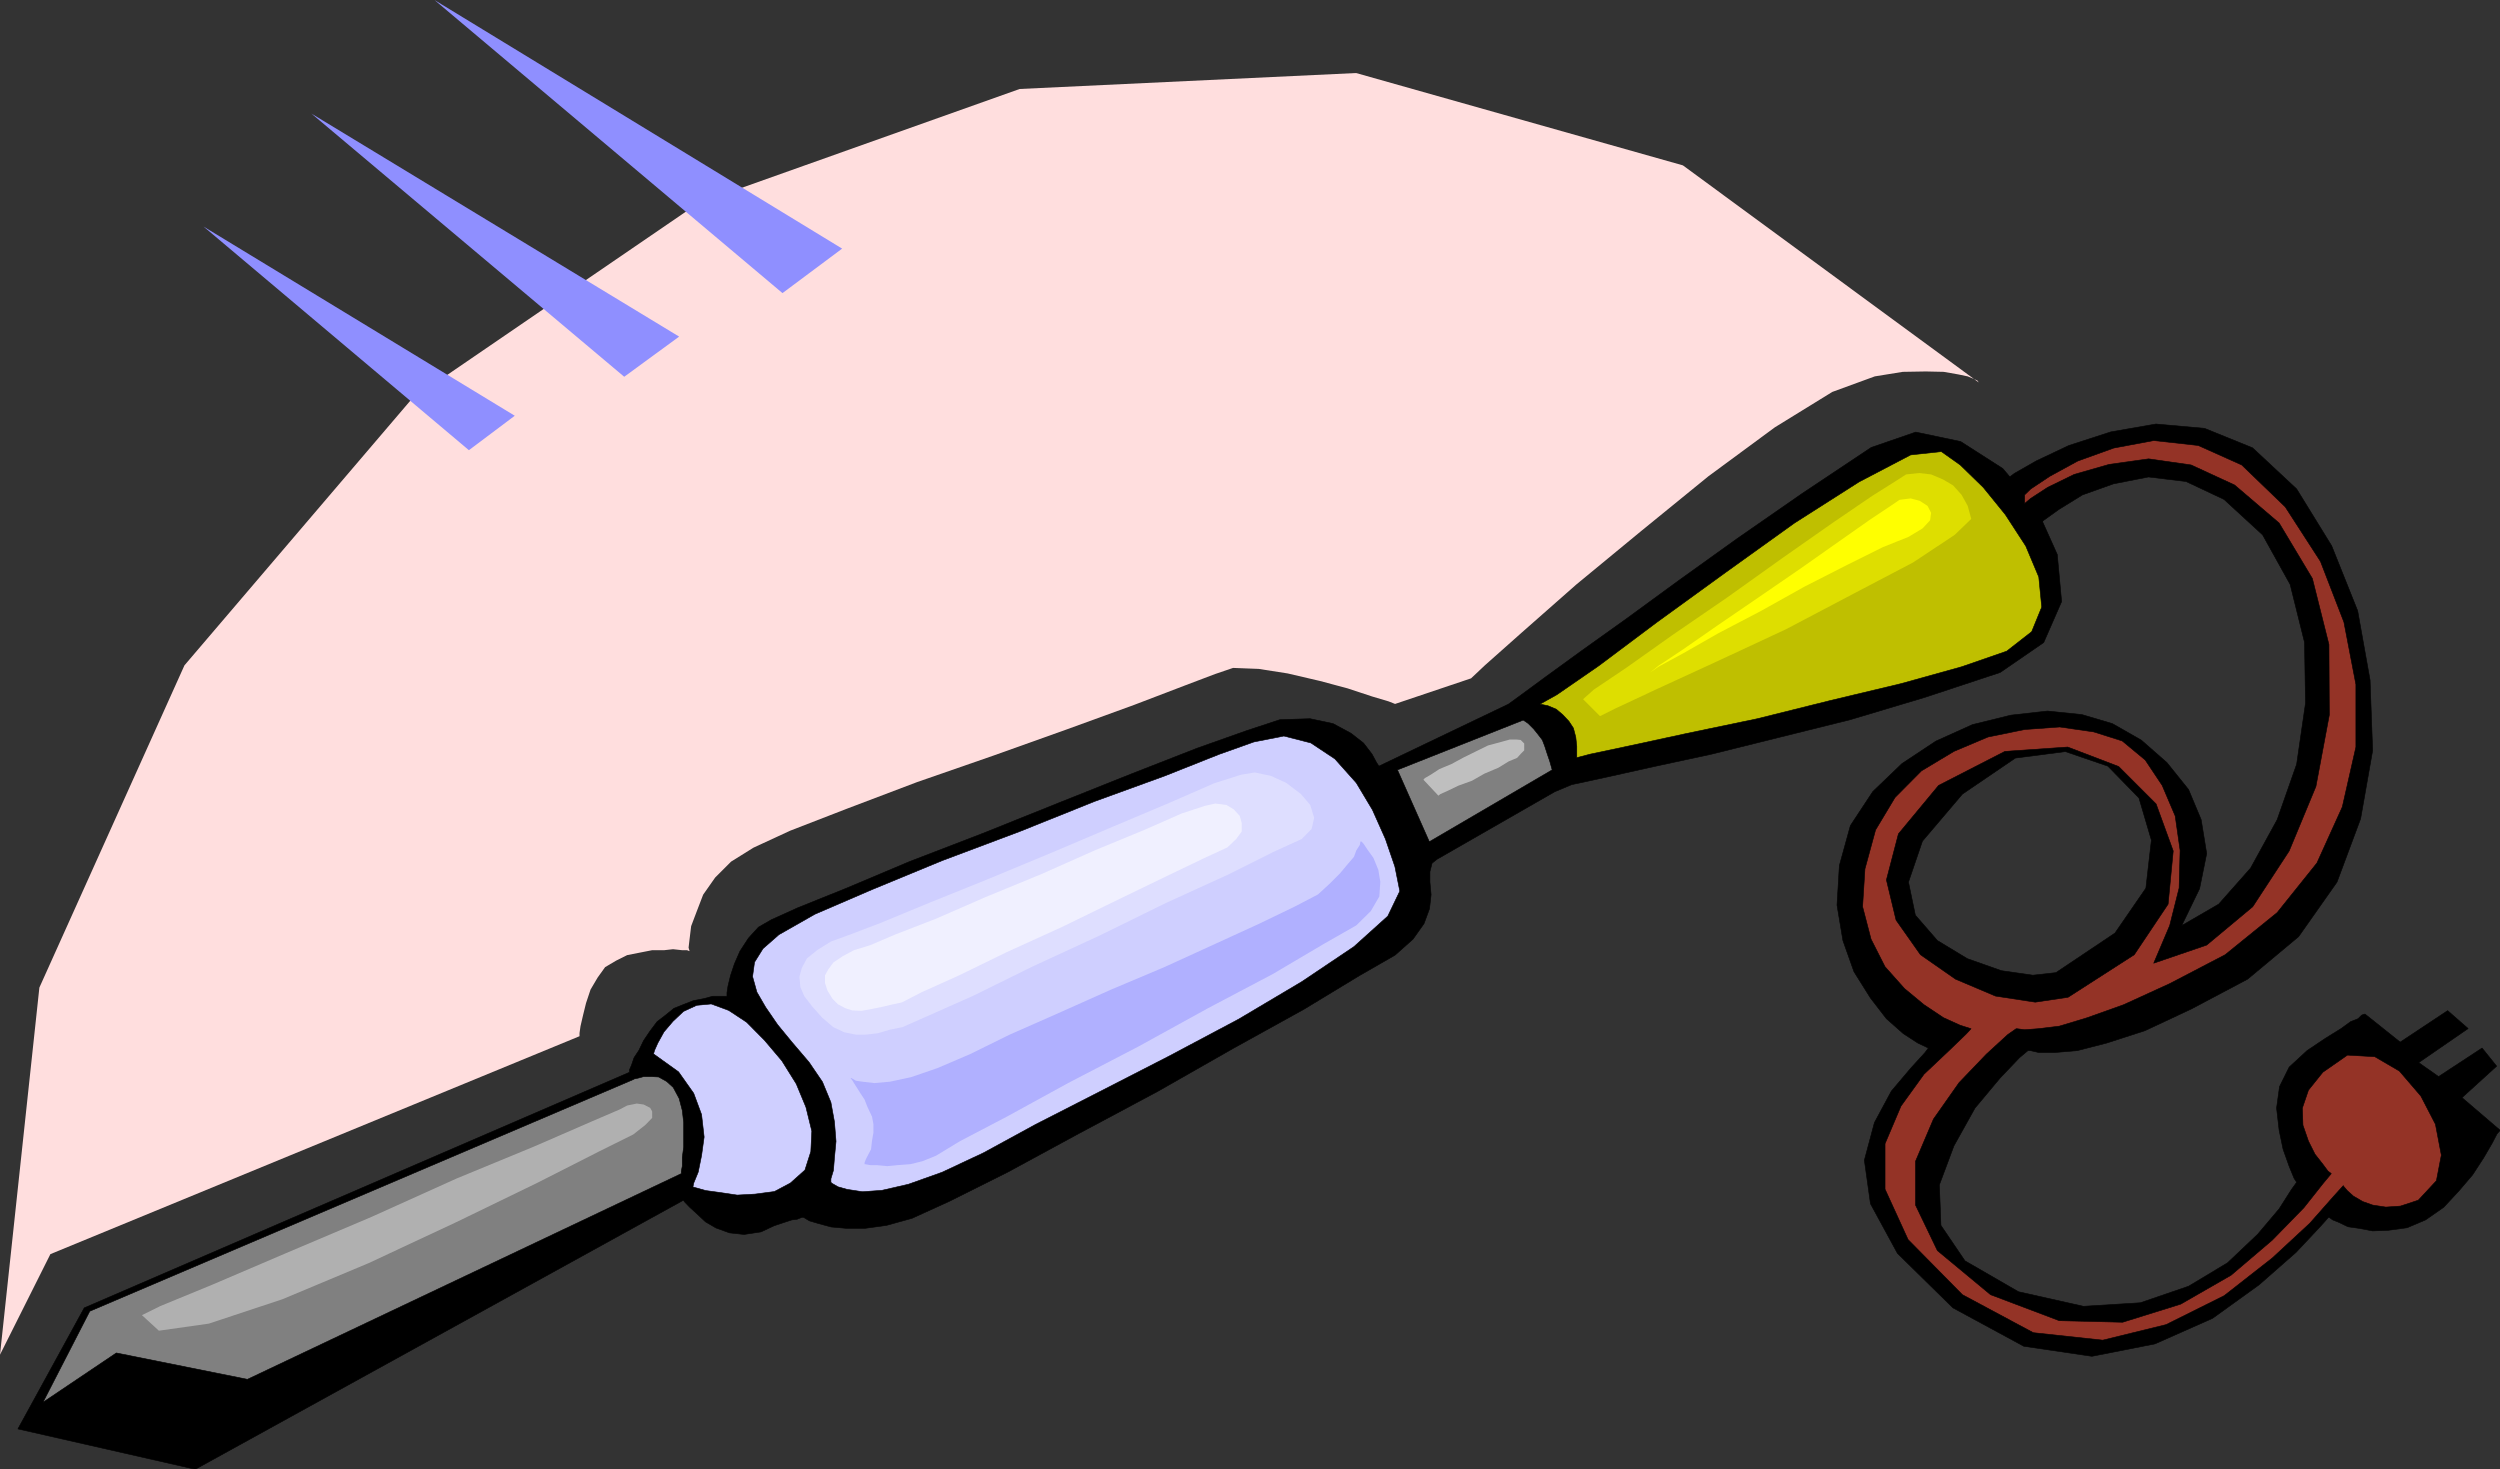
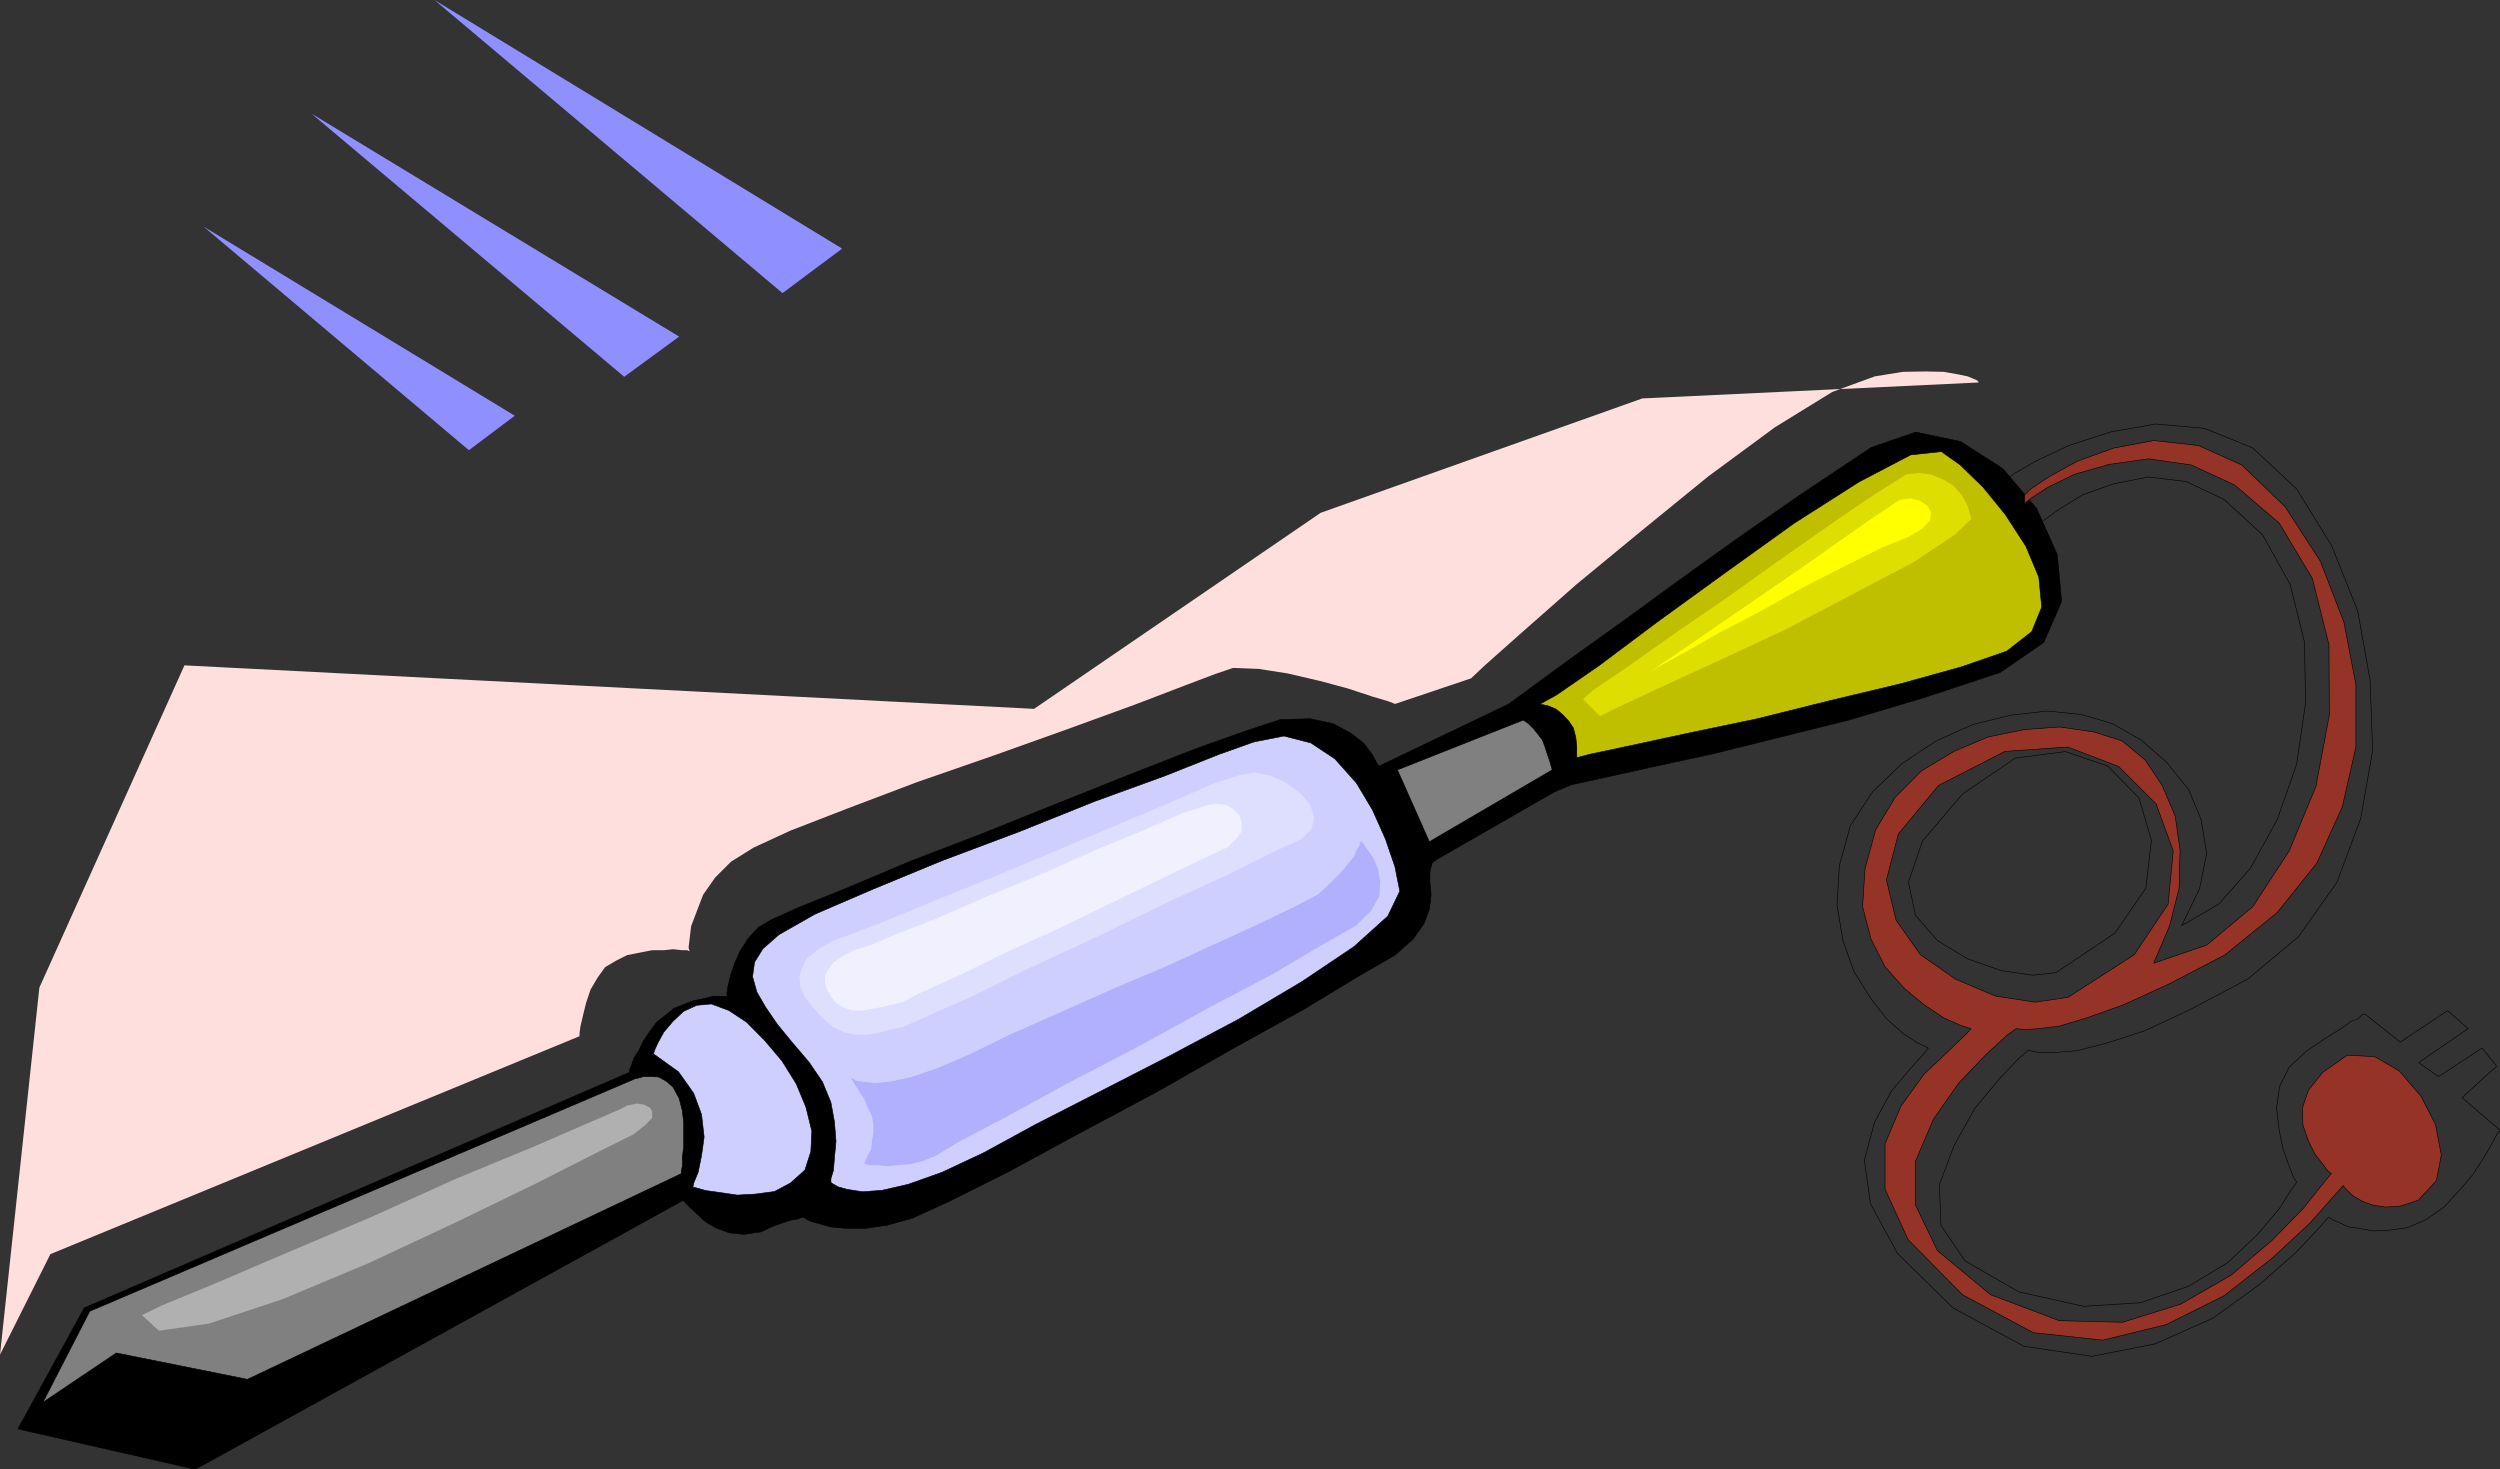
<svg xmlns="http://www.w3.org/2000/svg" version="1.2" width="480" height="74.63mm" viewBox="0 0 12700 7463" preserveAspectRatio="xMidYMid" fill-rule="evenodd" stroke-width="28.222" stroke-linejoin="round" xml:space="preserve">
  <rect x="0" y="0" width="12700" height="7463" fill="#333333" stroke="none" />
  <defs class="ClipPathGroup">
    <clipPath id="a" clipPathUnits="userSpaceOnUse">
      <path d="M0 0h12700v7463H0z" />
    </clipPath>
  </defs>
  <g class="SlideGroup">
    <g class="Slide" clip-path="url(#a)">
      <g class="Page">
        <g class="com.sun.star.drawing.PolyPolygonShape">
          <path class="BoundingBox" fill="none" d="M88 2193h10388v5274H88z" />
          <path d="M428 6644 91 7259l901 205 2480-1367 5 8 26 27 35 32 46 43 53 31 69 25 74 8 86-13 66-31 51-17 40-13 26-3 25-10h8l30 18 44 13 66 18 78 7h94l109-15 130-36 191-87 294-147 361-196 399-213 388-221 358-198 282-171 181-104 91-81 56-79 28-76 8-71-6-64v-53l11-43 25-20 598-343 86-36 176-38 238-53 297-64 338-84 366-91 381-114 381-126 221-152 91-208-22-239-105-234-172-203-214-137-228-48-226 78-351 234-330 229-297 213-264 193-231 165-179 130-125 92-66 48-658 315-12-18-23-43-43-56-64-50-91-49-117-25-153 5-170 56-251 89-330 129-371 148-386 155-374 144-320 135-246 99-135 61-66 38-51 56-43 66-28 64-20 60-13 54-5 33v18h-73l-44 12-53 10-46 18-53 21-43 35-43 33-36 48-33 49-23 48-25 38-13 38-10 23v13L428 6644Z" />
          <path fill="none" stroke="#000" stroke-width="3" stroke-linejoin="miter" d="M428 6644 91 7259l901 205 2480-1367 5 8 26 27 35 32 46 43 53 31 69 25 74 8 86-13 66-31 51-17 40-13 26-3 25-10h8l30 18 44 13 66 18 78 7h94l109-15 130-36 191-87 294-147 361-196 399-213 388-221 358-198 282-171 181-104 91-81 56-79 28-76 8-71-6-64v-53l11-43 25-20 598-343 86-36 176-38 238-53 297-64 338-84 366-91 381-114 381-126 221-152 91-208-22-239-105-234-172-203-214-137-228-48-226 78-351 234-330 229-297 213-264 193-231 165-179 130-125 92-66 48-658 315-12-18-23-43-43-56-64-50-91-49-117-25-153 5-170 56-251 89-330 129-371 148-386 155-374 144-320 135-246 99-135 61-66 38-51 56-43 66-28 64-20 60-13 54-5 33v18h-73l-44 12-53 10-46 18-53 21-43 35-43 33-36 48-33 49-23 48-25 38-13 38-10 23v13L428 6644Z" />
        </g>
        <g class="com.sun.star.drawing.PolyPolygonShape">
          <path class="BoundingBox" fill="none" d="M214 5467h3262v1663H214z" />
          <path fill="gray" d="m218 7124 238-463 2761-1177 5-3 23-5 25-7h38l38 2 41 23 33 30 30 56 16 61 7 61v125l-7 53v44l-5 26v12L1257 7007l-666-134-373 251Z" />
          <path fill="none" stroke="#000" stroke-width="3" stroke-linejoin="miter" d="m218 7124 238-463 2761-1177 5-3 23-5 25-7h38l38 2 41 23 33 30 30 56 16 61 7 61v125l-7 53v44l-5 26v12L1257 7007l-666-134-373 251Z" />
        </g>
        <g class="com.sun.star.drawing.PolyPolygonShape">
          <path class="BoundingBox" fill="none" d="M3318 5098h809v976h-809z" />
          <path fill="#CFCFFF" d="m3320 5354 5-18 17-38 31-56 46-54 53-50 67-31 74-7 89 33 91 60 91 92 88 104 73 117 49 118 30 122-5 104-30 94-74 66-81 43-98 13-91 5-87-13-73-10-46-13-19-5 4-20 23-56 17-84 13-94-13-114-40-108-77-109-127-91Z" />
          <path fill="none" stroke="#000" stroke-width="3" stroke-linejoin="miter" d="m3320 5354 5-18 17-38 31-56 46-54 53-50 67-31 74-7 89 33 91 60 91 92 88 104 73 117 49 118 30 122-5 104-30 94-74 66-81 43-98 13-91 5-87-13-73-10-46-13-19-5 4-20 23-56 17-84 13-94-13-114-40-108-77-109-127-91Z" />
        </g>
        <g class="com.sun.star.drawing.PolyPolygonShape">
          <path class="BoundingBox" fill="none" d="M3821 3737h3293v2320H3821z" />
          <path fill="#CFCFFF" d="m3957 4748-81 71-43 69-10 73 22 79 44 76 61 89 73 89 87 102 68 100 43 104 18 99 8 99-8 84-5 63-13 43v18l5 5 31 18 46 13 78 12 99-7 135-31 171-61 211-99 264-144 325-166 353-181 354-188 320-190 265-178 172-155 61-127-25-125-48-140-66-148-82-137-109-122-122-81-137-35-152 30-177 63-277 110-355 129-381 153-394 148-356 147-290 125-183 104Z" />
          <path fill="none" stroke="#000" stroke-width="3" stroke-linejoin="miter" d="m3957 4748-81 71-43 69-10 73 22 79 44 76 61 89 73 89 87 102 68 100 43 104 18 99 8 99-8 84-5 63-13 43v18l5 5 31 18 46 13 78 12 99-7 135-31 171-61 211-99 264-144 325-166 353-181 354-188 320-190 265-178 172-155 61-127-25-125-48-140-66-148-82-137-109-122-122-81-137-35-152 30-177 63-277 110-355 129-381 153-394 148-356 147-290 125-183 104Z" />
        </g>
        <g class="com.sun.star.drawing.PolyPolygonShape">
          <path class="BoundingBox" fill="none" d="M7096 3656h792v624h-792z" />
          <path fill="gray" d="m7099 3911 639-253 25 17 28 28 21 26 23 30 12 31 13 40 13 38 12 43-624 365-162-365Z" />
          <path fill="none" stroke="#000" stroke-width="3" stroke-linejoin="miter" d="m7099 3911 639-253 25 17 28 28 21 26 23 30 12 31 13 40 13 38 12 43-624 365-162-365Z" />
        </g>
        <g class="com.sun.star.drawing.PolyPolygonShape">
          <path class="BoundingBox" fill="none" d="M7818 2292h2557v1560H7818z" />
          <path fill="#BFBF00" d="m7823 3577 86-48 213-147 295-221 349-253 350-251 328-209 262-137 156-17 96 68 117 114 112 138 104 160 66 157 15 153-51 125-127 99-228 79-309 86-360 86-369 92-355 74-291 63-203 43-69 18v-58l-5-46-12-46-23-35-31-33-33-28-43-18-40-8Z" />
          <path fill="none" stroke="#000" stroke-width="3" stroke-linejoin="miter" d="m7823 3577 86-48 213-147 295-221 349-253 350-251 328-209 262-137 156-17 96 68 117 114 112 138 104 160 66 157 15 153-51 125-127 99-228 79-309 86-360 86-369 92-355 74-291 63-203 43-69 18v-58l-5-46-12-46-23-35-31-33-33-28-43-18-40-8Z" />
        </g>
        <g class="com.sun.star.drawing.PolyPolygonShape">
-           <path class="BoundingBox" fill="none" d="M4321 4275h2692v1650H4321z" />
          <path fill="#B0B0FF" d="M4392 5914v-8l7-18 13-25 13-25 5-44 7-40v-43l-7-38-23-49-15-38-23-35-13-21-18-28-7-12-10-13h5l22 13 33 5 61 7 79-7 107-23 134-46 166-71 201-99 247-109 264-118 277-117 256-117 227-104 178-86 117-61 61-56 51-51 40-48 31-36 12-33 18-28 3-17h5l10 10 20 30 31 43 25 61 10 61-5 74-43 74-74 73-165 94-259 153-328 173-356 196-356 185-312 171-237 124-122 74-69 28-61 15-66 5-51 5-53-5h-33l-28-5h-2Z" />
        </g>
        <g class="com.sun.star.drawing.PolyPolygonShape">
          <path class="BoundingBox" fill="none" d="M4060 3924h2617v1333H4060z" />
          <path fill="#DEDEFF" d="m4127 5114-41-53-20-46-5-53 12-44 26-49 53-43 69-43 99-36 152-58 247-102 295-119 325-135 318-135 289-122 222-97 135-43 71-12 81 17 79 36 74 56 48 56 20 66-13 56-50 51-145 66-234 117-311 142-338 166-340 157-300 148-234 104-127 56-64 13-61 18-61 7h-50l-59-12-56-26-56-48-50-56Z" />
        </g>
        <g class="com.sun.star.drawing.PolyPolygonShape">
          <path class="BoundingBox" fill="none" d="M4191 4082h2118v1054H4191z" />
          <path fill="#F0F0FF" d="m4229 5074-26-43-12-38v-38l17-31 26-35 48-32 56-30 84-26 124-53 209-81 252-110 282-116 272-121 252-104 191-84 116-38 54-12 56 7 38 23 30 33 10 36v43l-28 38-45 43-117 54-196 94-252 122-277 135-279 127-242 118-191 86-99 51-59 13-51 12-50 10-46 8-46-2-35-11-38-20-28-28Z" />
        </g>
        <g class="com.sun.star.drawing.PolyPolygonShape">
          <path class="BoundingBox" fill="none" d="M721 5605h2593v1156H721z" />
          <path fill="#B0B0B0" d="m721 6681 93-46 265-109 374-160 434-184 432-195 395-163 292-127 142-61 38-20 49-10 35 5 33 17 10 18v33l-35 36-61 48-173 86-315 160-410 199-447 209-437 183-374 124-254 36-86-79Z" />
        </g>
        <g class="com.sun.star.drawing.PolyPolygonShape">
          <path class="BoundingBox" fill="none" d="M7231 3757h513v286h-513z" />
-           <path fill="#BFBFBF" d="m7231 3961 76 81 10-8 38-17 54-26 69-25 63-36 71-30 52-32 43-18 18-20 18-18v-35l-18-18-20-2h-36l-43 12-67 18-61 30-63 31-61 33-62 26-43 28-31 18-7 8Z" />
        </g>
        <g class="com.sun.star.drawing.PolyPolygonShape">
          <path class="BoundingBox" fill="none" d="M8042 2402h1973v1237H8042z" />
          <path fill="#DEDE00" d="m8042 3552 55-49 165-111 234-166 277-190 283-202 254-178 201-137 116-73 56-36 66-7 61 7 61 26 51 30 43 48 31 56 18 66-84 81-211 140-305 160-340 179-354 165-298 137-218 102-76 38-86-86Z" />
        </g>
        <g class="com.sun.star.drawing.PolyPolygonShape">
          <path class="BoundingBox" fill="none" d="M8382 2532h1430v886H8382z" />
          <path fill="#FF0" d="m8382 3417 43-35 122-81 177-123 209-143 214-147 193-136 158-111 99-66 53-36 56-7 46 12 40 26 18 35-5 38-38 41-71 43-130 52-183 91-216 110-222 124-216 113-177 101-127 69-43 30Z" />
        </g>
        <g class="com.sun.star.drawing.PolyPolygonShape">
          <path class="BoundingBox" fill="none" d="M0 371h10053v6512H0z" />
-           <path fill="#FFDEDE" d="m0 6882 256-511 2688-1107v-16l5-35 13-56 15-61 23-69 36-61 38-53 56-33 56-28 66-13 61-12h61l45-5 46 5h25l13 5-5-18 5-43 8-66 28-74 33-86 61-87 81-81 114-71 186-86 289-112 356-135 386-134 378-135 338-123 259-99 153-58 91-31 130 5 147 23 163 38 142 38 124 41 84 25 33 13 386-130 70-66 188-167 277-244 330-272 340-277 338-249 292-180 216-79 142-23 117-2 91 2 74 13 48 10 31 13 18 8 7 10L8549 840 6889 371l-1709 81-1634 581-1456 996L937 3380 200 5017 0 6882Z" />
+           <path fill="#FFDEDE" d="m0 6882 256-511 2688-1107v-16l5-35 13-56 15-61 23-69 36-61 38-53 56-33 56-28 66-13 61-12h61l45-5 46 5h25l13 5-5-18 5-43 8-66 28-74 33-86 61-87 81-81 114-71 186-86 289-112 356-135 386-134 378-135 338-123 259-99 153-58 91-31 130 5 147 23 163 38 142 38 124 41 84 25 33 13 386-130 70-66 188-167 277-244 330-272 340-277 338-249 292-180 216-79 142-23 117-2 91 2 74 13 48 10 31 13 18 8 7 10l-1709 81-1634 581-1456 996L937 3380 200 5017 0 6882Z" />
        </g>
        <g class="com.sun.star.drawing.PolyPolygonShape">
          <path class="BoundingBox" fill="none" d="M1034 1151h1582v1137H1034z" />
          <path fill="#8F8FFF" d="m1034 1151 1348 1136 233-175-1581-961Z" />
        </g>
        <g class="com.sun.star.drawing.PolyPolygonShape">
          <path class="BoundingBox" fill="none" d="M1582 577h1870v1338H1582z" />
          <path fill="#8F8FFF" d="m1582 577 1589 1337 279-204L1582 577Z" />
        </g>
        <g class="com.sun.star.drawing.PolyPolygonShape">
          <path class="BoundingBox" fill="none" d="M2206 0h2073v1490H2206z" />
          <path fill="#8F8FFF" d="m2207 0 1768 1489 303-226L2207 0Z" />
        </g>
        <g class="com.sun.star.drawing.PolyPolygonShape">
          <path class="BoundingBox" fill="none" d="M9330 2152h3375v4741H9330z" />
-           <path d="m10193 2435 40-30 112-64 165-78 213-69 229-40 247 22 244 99 224 209 178 289 132 330 63 352 13 358-61 346-120 322-195 277-259 216-287 152-235 110-195 63-148 38-117 10h-78l-44-10h-12l-43 36-99 104-127 152-107 192-74 198 8 206 122 180 272 157 330 74 289-18 245-84 198-119 153-145 109-129 63-99 26-36-13-20-25-61-31-87-20-96-13-113 15-109 49-99 91-84 94-63 79-49 48-35 38-15 18-18 13-5h5l178 142 241-160 104 91-251 173 101 71 221-145 74 92-176 160 194 166-16 18-25 48-43 74-56 86-69 81-78 84-92 64-94 40-96 13-79 3-69-13-56-8-48-23-30-12-18-13h-3l-43 48-122 130-188 165-236 170-293 130-320 63-346-51-360-195-282-277-137-252-31-221 51-191 86-160 99-117 72-79 17-23-53-25-74-48-86-76-81-105-84-134-56-158-30-180 12-201 56-203 114-173 148-142 172-114 186-84 195-48 186-21 175 18 155 46 147 84 130 114 110 137 64 153 28 172-36 178-91 188 188-109 162-183 135-246 99-282 45-310-5-309-73-294-140-252-196-180-193-91-191-23-178 35-157 56-120 74-78 56-26 25-162-234Zm0 0Zm251 2506 300-201 157-228 28-244-63-214-158-162-216-74-254 33-269 183-203 239-71 208 35 168 112 129 152 92 173 61 160 23 117-13Z" />
          <path fill="none" stroke="#000" stroke-width="3" stroke-linejoin="miter" d="m10193 2435 40-30 112-64 165-78 213-69 229-40 247 22 244 99 224 209 178 289 132 330 63 352 13 358-61 346-120 322-195 277-259 216-287 152-235 110-195 63-148 38-117 10h-78l-44-10h-12l-43 36-99 104-127 152-107 192-74 198 8 206 122 180 272 157 330 74 289-18 245-84 198-119 153-145 109-129 63-99 26-36-13-20-25-61-31-87-20-96-13-113 15-109 49-99 91-84 94-63 79-49 48-35 38-15 18-18 13-5h5l178 142 241-160 104 91-251 173 101 71 221-145 74 92-176 160 194 166-16 18-25 48-43 74-56 86-69 81-78 84-92 64-94 40-96 13-79 3-69-13-56-8-48-23-30-12-18-13h-3l-43 48-122 130-188 165-236 170-293 130-320 63-346-51-360-195-282-277-137-252-31-221 51-191 86-160 99-117 72-79 17-23-53-25-74-48-86-76-81-105-84-134-56-158-30-180 12-201 56-203 114-173 148-142 172-114 186-84 195-48 186-21 175 18 155 46 147 84 130 114 110 137 64 153 28 172-36 178-91 188 188-109 162-183 135-246 99-282 45-310-5-309-73-294-140-252-196-180-193-91-191-23-178 35-157 56-120 74-78 56-26 25-162-234Z" />
          <path fill="none" stroke="#000" stroke-width="3" stroke-linejoin="miter" d="m10444 4941 300-201 157-228 28-244-63-214-158-162-216-74-254 33-269 183-203 239-71 208 35 168 112 129 152 92 173 61 160 23 117-13Z" />
        </g>
        <g class="com.sun.star.drawing.PolyPolygonShape">
          <path class="BoundingBox" fill="none" d="M9460 2236h2945v4575H9460z" />
          <path fill="#943326" d="m10285 2514 31-30 96-64 143-78 183-66 203-38 226 25 221 99 221 213 179 277 119 308 61 317v318l-69 304-129 285-202 252-264 214-282 147-234 107-185 66-142 43-109 13-67 5-38-5h-5l-43 30-108 99-139 145-130 185-91 214v223l111 231 270 224 349 132 322 8 295-92 256-147 209-178 161-165 99-125 40-48-17-13-26-35-40-51-33-66-28-81-3-87 31-91 73-91 125-87 139 8 125 73 109 127 74 143 30 157-25 130-92 99-91 30-74 5-66-10-51-18-48-28-30-27-18-21-3-5-48 53-122 138-191 177-244 191-295 147-322 79-353-38-360-193-276-280-117-256v-231l81-191 117-162 129-122 87-84 23-25-56-18-84-38-99-66-99-82-99-111-71-140-43-165 12-192 54-198 99-165 134-135 165-99 173-73 186-38 178-13 173 25 145 46 117 97 86 129 66 155 25 175-5 191-48 191-81 191 269-92 234-195 185-283 136-328 68-363-2-358-84-335-169-282-226-193-221-102-216-31-200 28-178 51-135 66-86 56-31 26v-44Zm0 0Zm221 2552 336-216 172-257 26-270-87-239-190-190-259-99-319 22-337 173-204 246-61 234 49 204 124 176 178 124 203 86 202 31 167-25Z" />
          <path fill="none" stroke="#000" stroke-width="3" stroke-linejoin="miter" d="m10285 2514 31-30 96-64 143-78 183-66 203-38 226 25 221 99 221 213 179 277 119 308 61 317v318l-69 304-129 285-202 252-264 214-282 147-234 107-185 66-142 43-109 13-67 5-38-5h-5l-43 30-108 99-139 145-130 185-91 214v223l111 231 270 224 349 132 322 8 295-92 256-147 209-178 161-165 99-125 40-48-17-13-26-35-40-51-33-66-28-81-3-87 31-91 73-91 125-87 139 8 125 73 109 127 74 143 30 157-25 130-92 99-91 30-74 5-66-10-51-18-48-28-30-27-18-21-3-5-48 53-122 138-191 177-244 191-295 147-322 79-353-38-360-193-276-280-117-256v-231l81-191 117-162 129-122 87-84 23-25-56-18-84-38-99-66-99-82-99-111-71-140-43-165 12-192 54-198 99-165 134-135 165-99 173-73 186-38 178-13 173 25 145 46 117 97 86 129 66 155 25 175-5 191-48 191-81 191 269-92 234-195 185-283 136-328 68-363-2-358-84-335-169-282-226-193-221-102-216-31-200 28-178 51-135 66-86 56-31 26v-44Z" />
          <path fill="none" stroke="#000" stroke-width="3" stroke-linejoin="miter" d="m10506 5066 336-216 172-257 26-270-87-239-190-190-259-99-319 22-337 173-204 246-61 234 49 204 124 176 178 124 203 86 202 31 167-25Z" />
        </g>
      </g>
    </g>
  </g>
</svg>